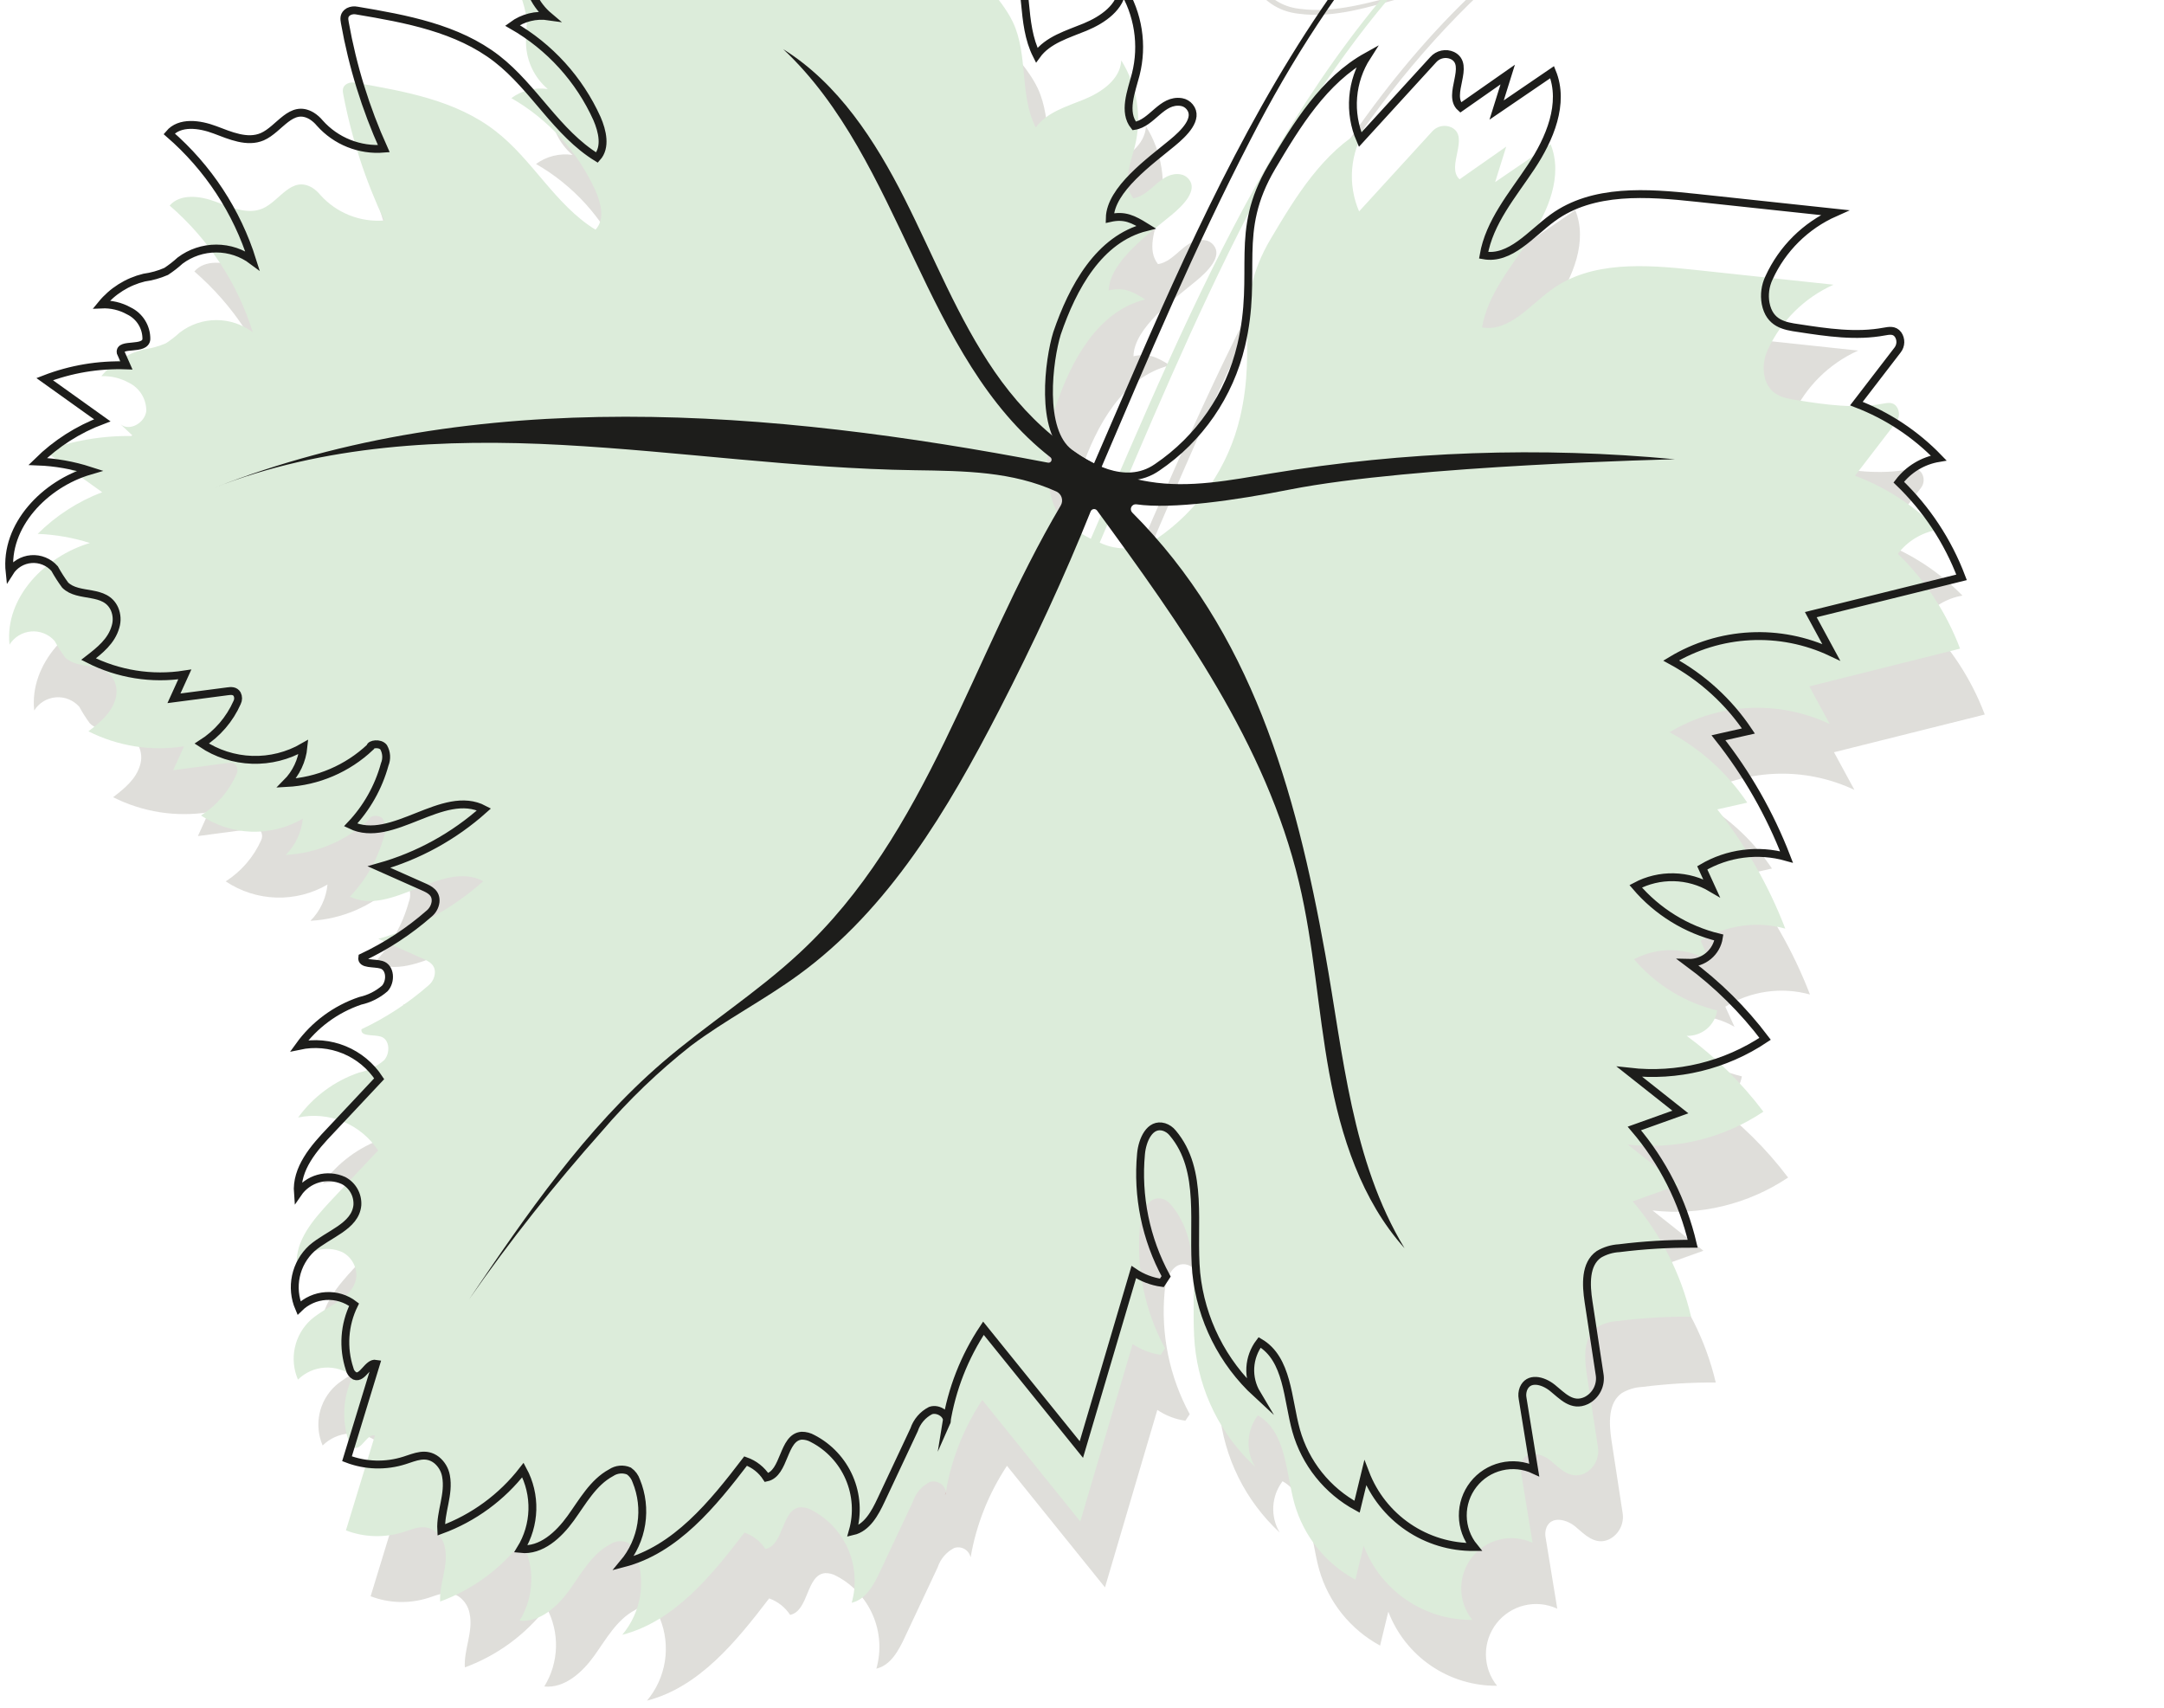
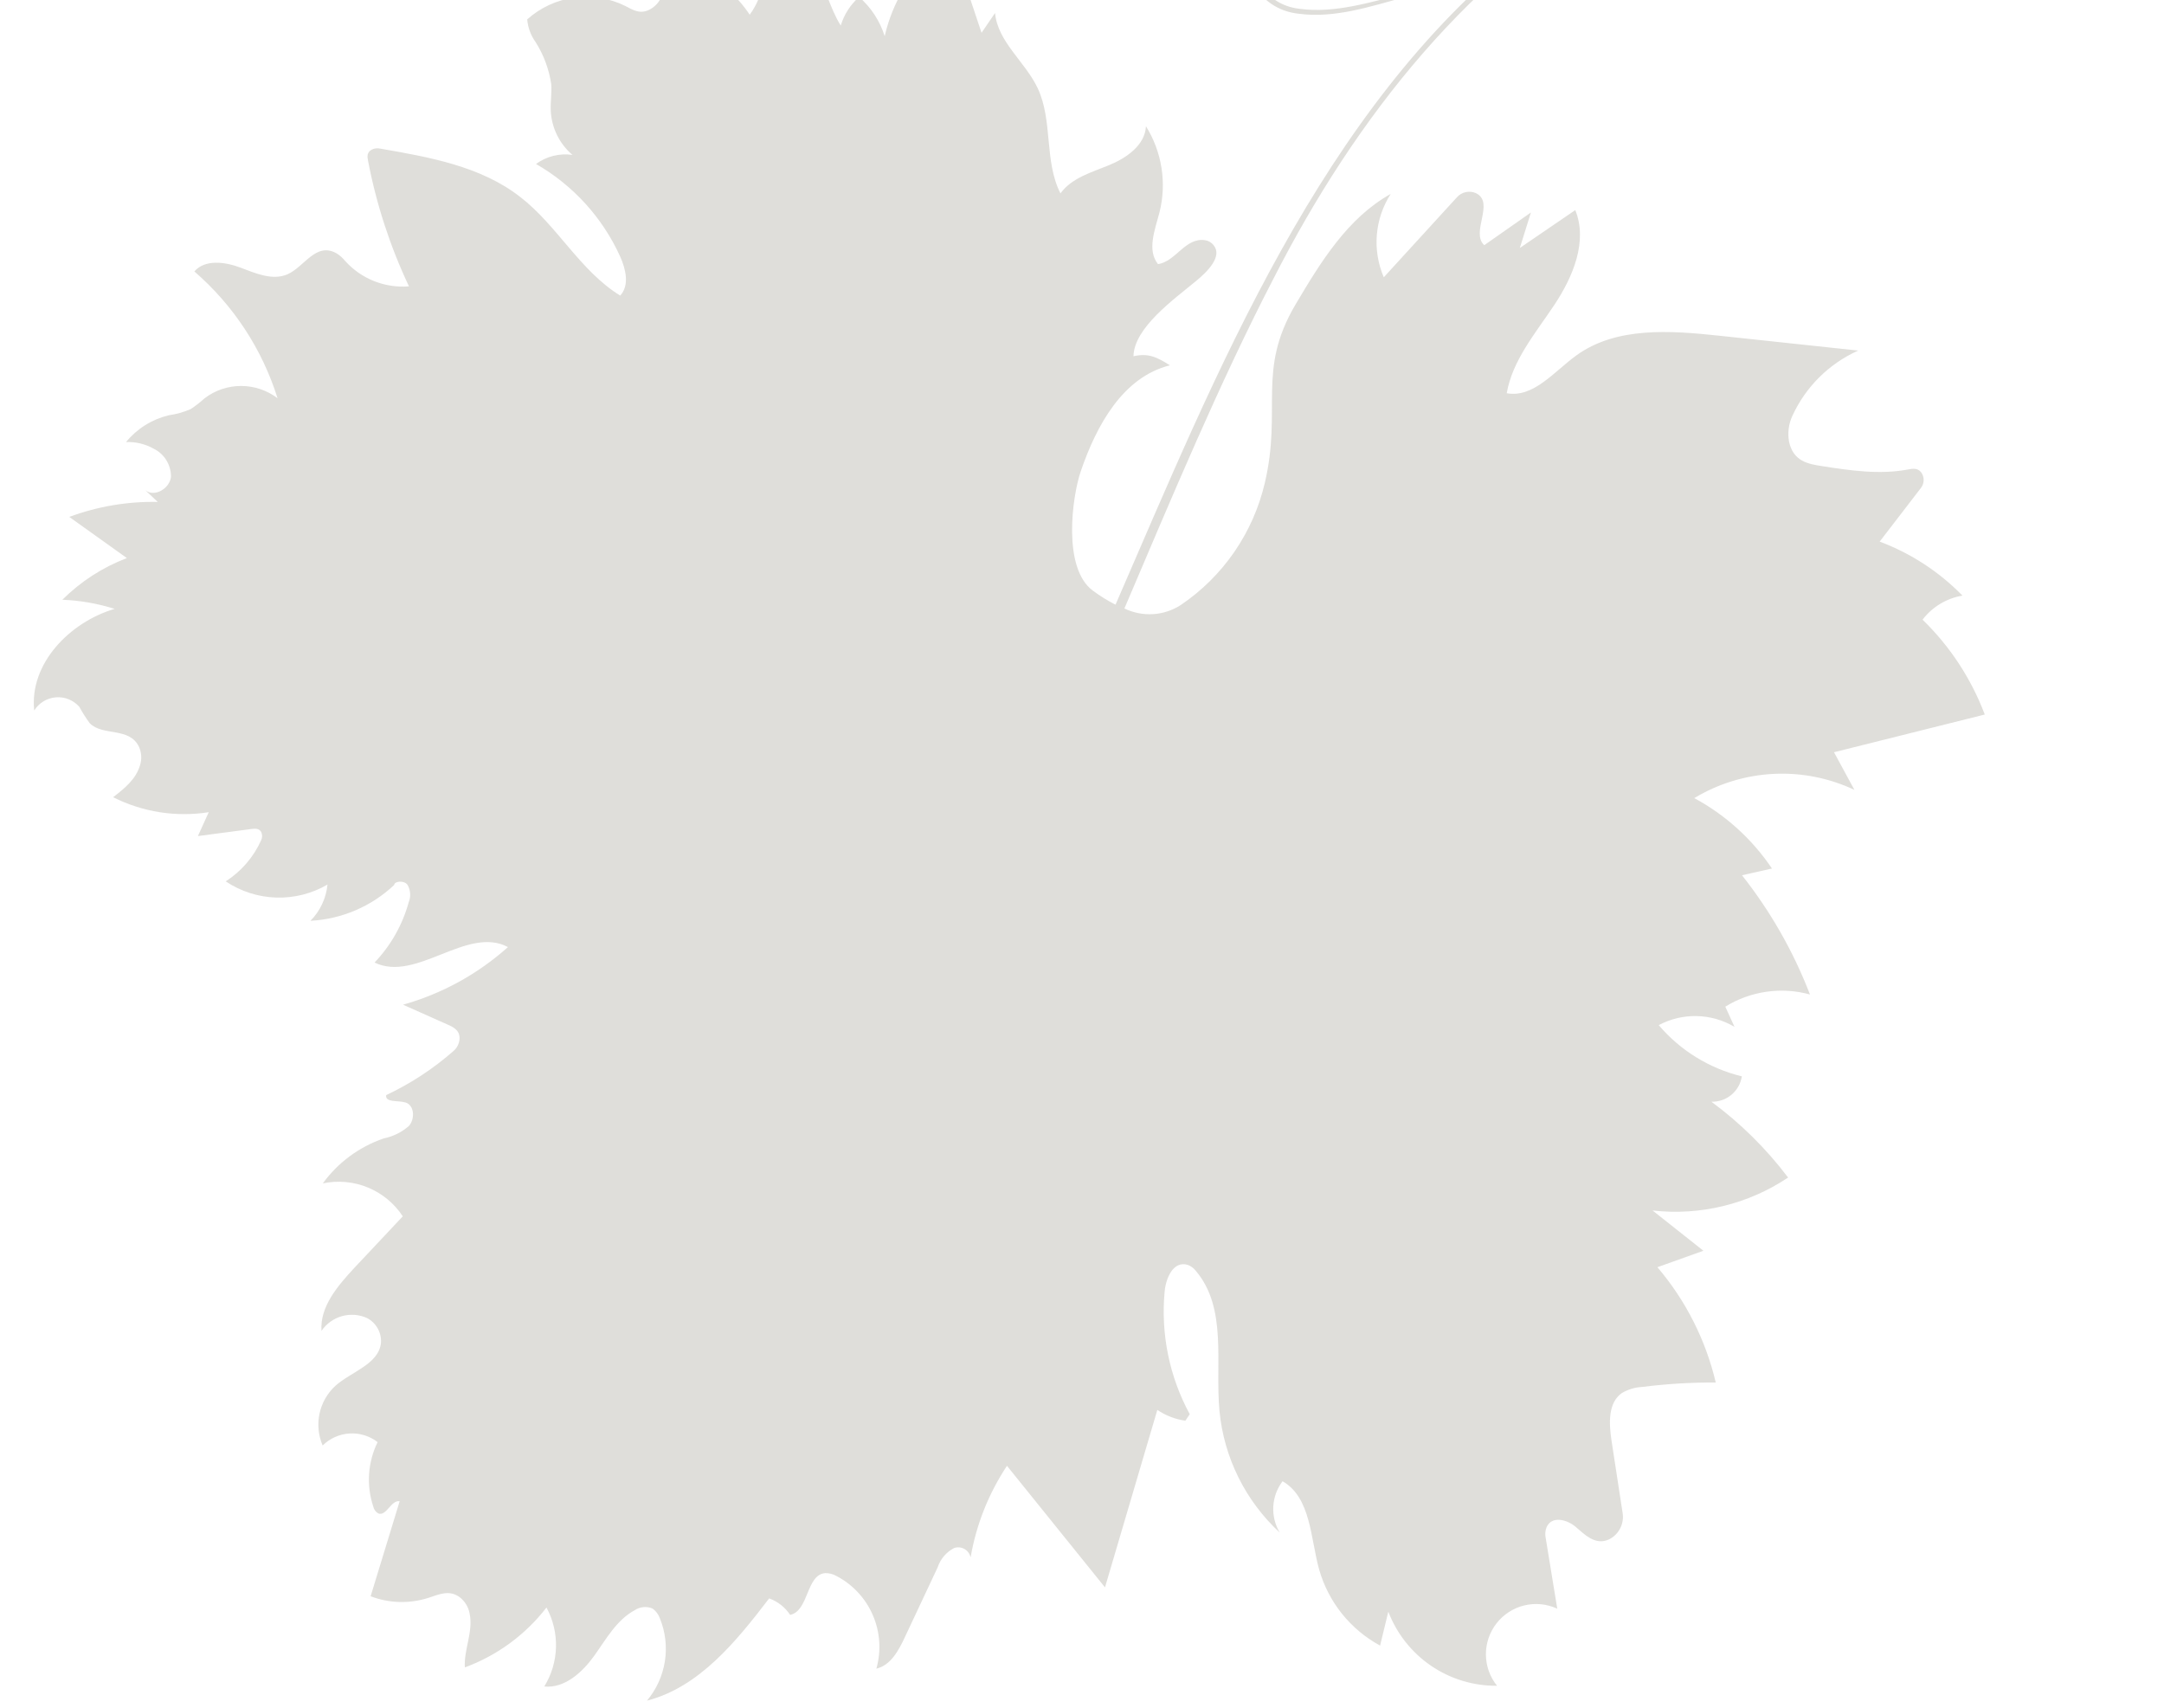
<svg xmlns="http://www.w3.org/2000/svg" width="275" height="217" viewBox="0 0 275 217" fill="none">
  <path d="M26.005 50.604C25.45 51.111 24.856 51.573 24.227 51.986C23.336 52.37 22.397 52.634 21.435 52.77C19.307 53.282 17.405 54.476 16.018 56.171C17.233 56.123 18.437 56.409 19.501 56.997C20.175 57.324 20.743 57.835 21.138 58.473C21.532 59.11 21.737 59.847 21.728 60.597C21.561 62.082 19.637 63.223 18.465 62.292L20.044 63.777C16.211 63.701 12.397 64.347 8.803 65.682L16.123 70.913C13.049 72.083 10.256 73.887 7.924 76.208C10.18 76.296 12.413 76.686 14.565 77.369C8.844 79.053 3.71 84.348 4.348 90.28C4.644 89.807 5.046 89.409 5.523 89.118C6 88.828 6.539 88.653 7.095 88.607C7.652 88.561 8.211 88.646 8.729 88.855C9.247 89.064 9.709 89.391 10.079 89.81C10.474 90.536 10.918 91.235 11.407 91.902C13.09 93.587 16.479 92.331 17.681 94.936C17.988 95.651 18.033 96.452 17.807 97.197C17.284 99.028 15.799 100.199 14.377 101.298C18.127 103.192 22.378 103.859 26.528 103.202L25.148 106.237L31.956 105.337C32.405 105.285 32.907 105.232 33.19 105.714C33.269 105.876 33.31 106.055 33.31 106.237C33.31 106.418 33.269 106.597 33.19 106.76C32.229 108.906 30.662 110.724 28.682 111.991C30.584 113.265 32.805 113.978 35.092 114.051C37.379 114.123 39.64 113.551 41.618 112.399C41.447 114.137 40.683 115.763 39.454 117.003C43.431 116.794 47.204 115.177 50.099 112.441C50.099 111.991 51.333 111.803 51.794 112.441C51.983 112.772 52.095 113.142 52.12 113.523C52.146 113.904 52.084 114.285 51.94 114.639C51.149 117.515 49.658 120.15 47.6 122.308C52.902 124.882 59.354 117.579 64.552 120.341C60.724 123.768 56.163 126.273 51.218 127.665L56.855 130.176C57.639 130.521 58.507 130.95 58.392 132.101C58.328 132.672 58.047 133.197 57.608 133.566C55.038 135.818 52.166 137.699 49.075 139.154C48.928 140.127 50.581 139.802 51.522 140.085C52.672 140.43 52.756 142.177 51.961 143.077C51.049 143.872 49.946 144.416 48.761 144.657C45.655 145.719 42.952 147.714 41.022 150.37C42.941 149.964 44.937 150.145 46.751 150.892C48.564 151.639 50.11 152.915 51.187 154.555L45.038 161.095C42.947 163.355 40.635 166.012 40.855 169.109C41.474 168.201 42.392 167.539 43.45 167.24C44.507 166.942 45.636 167.026 46.638 167.477C47.206 167.773 47.675 168.227 47.991 168.784C48.306 169.341 48.454 169.977 48.416 170.616C48.144 173.336 44.693 174.268 42.633 176.078C41.606 177.018 40.898 178.254 40.606 179.615C40.313 180.977 40.452 182.395 41.001 183.674C41.917 182.77 43.13 182.228 44.414 182.149C45.698 182.07 46.968 182.46 47.987 183.245C46.737 185.794 46.538 188.733 47.433 191.427C47.47 191.611 47.546 191.784 47.656 191.936C47.766 192.088 47.908 192.214 48.071 192.306C49.116 192.704 49.692 190.569 50.79 190.758L47.098 202.832C49.444 203.729 52.025 203.802 54.418 203.041C55.736 202.623 57.106 201.932 58.465 202.989C59.101 203.497 59.532 204.218 59.679 205.019C60.16 207.362 58.936 209.57 59.072 211.872C63.175 210.362 66.77 207.725 69.446 204.265C70.287 205.814 70.703 207.558 70.654 209.32C70.604 211.082 70.09 212.8 69.164 214.299C71.757 214.551 73.995 212.51 75.511 210.397C77.028 208.283 78.356 205.845 80.646 204.611C80.978 204.388 81.36 204.252 81.758 204.213C82.156 204.175 82.557 204.236 82.926 204.391C83.356 204.701 83.681 205.136 83.856 205.636C84.561 207.364 84.781 209.252 84.492 211.096C84.203 212.94 83.415 214.67 82.215 216.099C88.876 214.373 93.561 208.566 97.744 203.104C98.836 203.494 99.772 204.229 100.411 205.197C102.795 204.705 102.439 200.08 104.866 199.892C105.359 199.884 105.846 200.007 106.277 200.248C108.352 201.325 109.991 203.085 110.919 205.232C111.847 207.378 112.006 209.779 111.37 212.029C113.179 211.61 114.194 209.738 114.978 208.053C116.372 205.082 117.767 202.113 119.161 199.149C119.511 198.09 120.262 197.211 121.253 196.701C121.468 196.628 121.696 196.601 121.923 196.623C122.149 196.645 122.368 196.714 122.566 196.827C122.764 196.94 122.935 197.093 123.069 197.277C123.203 197.461 123.297 197.671 123.344 197.893C124.06 193.736 125.634 189.773 127.966 186.258L140.421 201.702L147.072 179.154C148.142 179.875 149.361 180.344 150.638 180.525L151.192 179.698C148.606 174.933 147.496 169.506 148.003 164.108C148.16 162.392 149.101 160.184 150.921 160.718C151.335 160.868 151.698 161.133 151.966 161.482C155.992 166.242 154.403 173.148 154.968 179.269C155.532 185.19 158.257 190.696 162.623 194.733C162.028 193.734 161.745 192.58 161.81 191.418C161.875 190.257 162.285 189.141 162.989 188.215C166.596 190.308 166.523 195.403 167.632 199.421C168.213 201.47 169.198 203.381 170.529 205.044C171.86 206.706 173.509 208.085 175.381 209.099L176.426 204.789C177.494 207.581 179.389 209.98 181.858 211.663C184.328 213.347 187.253 214.234 190.241 214.205C189.337 213.083 188.839 211.688 188.828 210.247C188.818 208.806 189.295 207.403 190.182 206.268C191.07 205.133 192.315 204.331 193.716 203.994C195.116 203.657 196.589 203.804 197.896 204.412L196.411 195.33C196.333 194.916 196.373 194.488 196.526 194.095C197.143 192.578 199.077 193.049 200.196 193.98C201.315 194.911 202.696 196.449 204.505 195.591C205.107 195.283 205.595 194.792 205.899 194.188C206.204 193.585 206.309 192.9 206.199 192.233L204.787 183.025C204.463 180.88 204.327 178.254 206.105 177.009C206.891 176.546 207.777 176.28 208.688 176.235C211.789 175.843 214.912 175.654 218.037 175.67C216.763 170.267 214.222 165.246 210.623 161.021L216.468 158.929L210.006 153.812C216.061 154.5 222.164 153.017 227.229 149.627C224.463 145.961 221.18 142.715 217.483 139.991C218.41 140.019 219.315 139.707 220.028 139.113C220.741 138.52 221.212 137.685 221.352 136.768C217.234 135.767 213.537 133.489 210.79 130.26C212.28 129.467 213.948 129.071 215.634 129.11C217.321 129.148 218.969 129.62 220.421 130.48L219.25 127.916C220.841 126.931 222.617 126.285 224.469 126.019C226.321 125.752 228.207 125.871 230.011 126.368C227.909 120.912 224.997 115.804 221.373 111.217L225.18 110.359C222.663 106.62 219.275 103.55 215.308 101.413C218.351 99.576 221.801 98.519 225.352 98.336C228.902 98.153 232.442 98.851 235.658 100.367L233.064 95.585L252.223 90.793C250.507 86.242 247.808 82.126 244.317 78.74C245.558 77.113 247.371 76.02 249.389 75.684C246.429 72.65 242.837 70.306 238.868 68.821L244.097 62.02C244.319 61.741 244.446 61.398 244.457 61.041C244.468 60.685 244.364 60.334 244.16 60.042C243.7 59.414 243.02 59.55 242.413 59.665C238.827 60.335 235.093 59.781 231.527 59.226C229.781 58.954 227.878 58.63 227.344 56.087C227.155 54.987 227.304 53.856 227.773 52.843C229.464 49.155 232.437 46.206 236.139 44.546L218.528 42.663C212.254 41.993 205.373 41.481 200.291 45.184C197.488 47.214 194.884 50.584 191.475 49.966C192.196 45.781 195.145 42.318 197.519 38.75C199.893 35.182 201.796 30.672 200.186 26.696L193.138 31.509L194.549 27L188.62 31.154C186.842 29.542 190 25.734 187.574 24.551C187.166 24.365 186.708 24.316 186.269 24.41C185.831 24.504 185.434 24.737 185.138 25.075L175.851 35.234C175.119 33.532 174.816 31.677 174.969 29.83C175.122 27.984 175.727 26.203 176.73 24.645C171.25 27.69 167.809 33.33 164.62 38.718C159.673 47.089 162.957 51.933 160.73 61.371C159.25 67.701 155.437 73.239 150.053 76.877C148.997 77.56 147.783 77.959 146.528 78.036C145.274 78.112 144.02 77.865 142.889 77.317C148.85 63.348 154.926 48.731 161.901 35.276C172.254 15.009 186.999 -3.919 207.328 -14.884C227.658 -25.849 252.369 -26.226 274.152 -19.477C252.39 -26.383 227.553 -26.258 207.13 -15.292C202.662 -12.919 198.407 -10.164 194.413 -7.058C189.326 -4.408 183.974 -2.304 178.445 -0.78C174.126 0.266 169.65 1.721 165.185 1.124C160.343 0.601 158.094 -4.212 158.544 -8.659C158.68 -10.418 159.031 -12.154 159.59 -13.827C164.147 -17.381 168.387 -21.323 172.264 -25.609C174.374 -27.835 176.226 -30.292 177.786 -32.933C178.132 -33.501 178.292 -34.163 178.246 -34.827C176.604 -38.363 166.68 -26.927 165.373 -25.148C162.774 -21.991 160.66 -18.465 159.098 -14.685C158.826 -14.466 158.555 -14.235 158.272 -14.026C154.696 -11.442 150.952 -8.795 146.623 -7.633C143.883 -7.079 140.892 -9.276 141.634 -12.247C141.962 -13.674 142.472 -15.052 143.151 -16.349C143.82 -17.699 144.531 -19.017 145.242 -20.325C146.613 -20.911 147.931 -21.611 149.185 -22.418C152.322 -24.573 155.585 -27.241 156.777 -31.029C157.007 -32.075 157.08 -33.634 155.951 -34.23C154.403 -34.576 153.19 -32.901 152.207 -31.991C150.18 -29.699 148.337 -27.25 146.696 -24.667C145.922 -23.422 145.138 -22.177 144.374 -20.911C143.137 -20.416 141.855 -20.041 140.547 -19.791C139.015 -19.599 137.461 -19.714 135.974 -20.129C134.488 -20.544 133.099 -21.251 131.888 -22.208C133.069 -22.216 134.233 -22.499 135.287 -23.035C138.089 -24.552 139.595 -28.811 137.2 -31.343C134.806 -33.875 130.277 -33.163 129.148 -29.679C128.718 -28.594 128.572 -27.418 128.722 -26.262C128.872 -25.105 129.314 -24.005 130.005 -23.066C125.822 -23.851 122.685 -27.074 119.161 -29.449C108.63 -36.532 94.575 -32.943 84.871 -26.111C80.478 -23.024 76.315 -19.622 72.416 -15.93C83.919 -26.31 98.884 -37.087 114.884 -31.018C120.562 -28.926 124.358 -23.014 130.664 -22.25C131.98 -20.965 133.573 -19.999 135.321 -19.428C137.069 -18.857 138.925 -18.695 140.745 -18.954C141.758 -19.112 142.755 -19.357 143.726 -19.687C142.335 -17.408 141.278 -14.942 140.588 -12.363C139.71 -8.732 143.381 -5.865 146.779 -6.576C151.161 -7.738 154.957 -10.395 158.565 -13.022C158.15 -11.597 157.9 -10.13 157.822 -8.648C157.383 -3.866 159.841 1.166 165.007 1.742C169.598 2.359 174.115 0.831 178.476 -0.351C183.707 -1.876 188.772 -3.92 193.598 -6.451C167.862 13.931 154.633 47.225 141.76 76.835C140.748 76.323 139.783 75.724 138.873 75.046C135.015 72.2 136.228 63.171 137.336 59.906C139.334 54.057 142.68 47.915 148.672 46.419C147.009 45.373 145.953 44.839 144.039 45.268C144.123 41.627 149.195 38.028 151.998 35.705C153.462 34.502 155.396 32.566 154.215 31.143C153.954 30.815 153.582 30.595 153.169 30.526C150.628 30.118 149.446 33.225 147.156 33.56C145.734 31.781 146.769 29.207 147.344 27C147.81 25.152 147.899 23.23 147.604 21.347C147.309 19.465 146.638 17.661 145.629 16.045C145.504 18.451 143.151 20.084 140.923 20.994C138.696 21.904 136.175 22.616 134.764 24.572C132.672 20.481 133.822 15.354 131.867 11.2C130.288 7.852 126.785 5.331 126.45 1.648L124.735 4.169L121.42 -5.75C121.242 -6.294 121.033 -6.88 120.186 -6.88C119.799 -6.859 119.43 -6.708 119.14 -6.451C115.765 -3.593 113.408 0.285 112.426 4.598C111.822 2.67 110.697 0.946 109.174 -0.382C108.074 0.587 107.266 1.844 106.842 3.248C105.409 0.967 104.866 -1.795 103.443 -4.076C102.021 -6.357 99.083 -8.188 96.677 -6.964C97.156 -5.485 97.279 -3.915 97.035 -2.38C96.792 -0.845 96.189 0.61 95.276 1.867C93.968 -0.082 92.271 -1.74 90.291 -3.001C88.311 -4.261 86.092 -5.097 83.773 -5.457C84.354 -3.992 84.51 -2.392 84.222 -0.843C83.995 -0.048 83.485 0.636 82.79 1.083C81.42 1.941 80.437 1.26 79.443 0.748C77.434 -0.239 75.176 -0.604 72.959 -0.298C70.742 0.008 68.666 0.97 66.999 2.464C67.082 3.493 67.444 4.48 68.045 5.32C69.084 6.952 69.768 8.784 70.052 10.698C70.136 11.828 69.937 12.958 69.99 14.088C70.044 15.16 70.317 16.21 70.792 17.173C71.266 18.135 71.933 18.991 72.751 19.686C71.115 19.444 69.45 19.858 68.118 20.837C72.83 23.54 76.573 27.658 78.816 32.608C79.527 34.209 80.019 36.26 78.816 37.557C73.702 34.418 70.816 28.642 66.079 25.001C61.08 21.119 54.575 19.968 48.301 18.88C47.948 18.805 47.58 18.849 47.255 19.006C46.586 19.362 46.669 19.927 46.774 20.439C47.828 25.952 49.574 31.31 51.971 36.385C50.459 36.508 48.938 36.279 47.529 35.716C46.119 35.154 44.858 34.272 43.846 33.142C43.55 32.777 43.196 32.462 42.8 32.21C40.144 30.683 38.701 33.905 36.526 34.857C34.612 35.684 32.468 34.721 30.512 33.989C28.557 33.257 26.037 32.943 24.698 34.491C29.653 38.773 33.315 44.353 35.271 50.604C33.938 49.591 32.311 49.043 30.638 49.043C28.965 49.043 27.337 49.591 26.005 50.604ZM147.679 -24.134C149.917 -27.272 152.154 -31.311 155.459 -33.31C155.679 -33.31 155.689 -33.414 155.794 -33.194C156.348 -32.054 155.794 -30.568 155.062 -29.365C152.81 -26.096 149.752 -23.464 146.183 -21.727C146.675 -22.533 147.166 -23.338 147.679 -24.134ZM129.807 -25.18C128.97 -27.701 129.87 -31.458 132.819 -31.991C135.768 -32.525 138.455 -29.993 137.462 -26.906C137.064 -25.599 136.215 -24.475 135.065 -23.737C133.915 -22.999 132.541 -22.695 131.187 -22.878C130.58 -23.555 130.111 -24.344 129.807 -25.201V-25.18ZM172.087 -31.248C173.41 -32.538 174.91 -33.634 176.542 -34.502C176.824 -34.617 177.389 -34.816 177.472 -34.597C177.454 -34.123 177.313 -33.661 177.064 -33.257C175.533 -30.692 173.716 -28.309 171.647 -26.153C168.124 -22.307 164.306 -18.742 160.228 -15.491C162.738 -21.56 167.517 -26.823 172.087 -31.269V-31.248Z" fill="#948F82" fill-opacity="0.3" />
  <path d="M123.323 197.914C123.323 198.061 123.26 198.197 123.239 198.333C123.296 198.201 123.324 198.058 123.323 197.914Z" fill="#948F82" fill-opacity="0.3" />
-   <path d="M22.868 42.234C22.312 42.741 21.718 43.202 21.09 43.615C20.198 43.999 19.259 44.263 18.298 44.4C16.169 44.911 14.267 46.106 12.881 47.8C14.095 47.752 15.3 48.038 16.363 48.627C17.038 48.953 17.606 49.465 18 50.102C18.395 50.74 18.599 51.476 18.59 52.226C18.423 53.712 16.499 54.852 15.328 53.921L16.907 55.407C13.073 55.33 9.26 55.976 5.665 57.311L12.985 62.543C9.911 63.712 7.118 65.516 4.787 67.837C7.042 67.925 9.275 68.316 11.427 68.998C5.707 70.683 0.572 75.977 1.21 81.91C1.506 81.436 1.909 81.038 2.386 80.748C2.863 80.457 3.401 80.282 3.957 80.236C4.514 80.191 5.073 80.276 5.591 80.484C6.109 80.693 6.571 81.02 6.941 81.439C7.336 82.165 7.78 82.865 8.269 83.532C9.953 85.216 13.341 83.961 14.543 86.566C14.851 87.281 14.895 88.081 14.669 88.826C14.146 90.657 12.661 91.829 11.239 92.927C14.989 94.822 19.241 95.488 23.39 94.832L22.01 97.866L28.818 96.966C29.268 96.914 29.77 96.862 30.052 97.343C30.131 97.506 30.173 97.685 30.173 97.866C30.173 98.047 30.131 98.226 30.052 98.389C29.091 100.535 27.525 102.354 25.545 103.621C27.446 104.894 29.667 105.608 31.954 105.68C34.241 105.752 36.503 105.18 38.481 104.029C38.309 105.767 37.545 107.393 36.316 108.633C40.293 108.423 44.066 106.806 46.962 104.071C46.962 103.621 48.196 103.432 48.656 104.071C48.846 104.402 48.957 104.772 48.983 105.152C49.008 105.533 48.946 105.915 48.802 106.268C48.012 109.144 46.521 111.779 44.462 113.937C49.764 116.511 56.217 109.208 61.414 111.97C57.586 115.397 53.025 117.903 48.081 119.294L53.717 121.806C54.502 122.151 55.37 122.58 55.255 123.731C55.191 124.302 54.91 124.826 54.47 125.196C51.9 127.447 49.028 129.328 45.937 130.783C45.791 131.756 47.443 131.432 48.384 131.714C49.534 132.059 49.618 133.807 48.823 134.707C47.911 135.501 46.808 136.045 45.623 136.287C42.517 137.348 39.815 139.343 37.885 141.999C39.803 141.593 41.799 141.775 43.613 142.522C45.426 143.268 46.972 144.545 48.049 146.185L41.9 152.724C39.809 154.984 37.498 157.642 37.717 160.739C38.336 159.83 39.254 159.168 40.312 158.87C41.37 158.571 42.498 158.655 43.5 159.107C44.068 159.402 44.538 159.856 44.853 160.413C45.169 160.97 45.316 161.606 45.278 162.245C45.006 164.966 41.555 165.897 39.495 167.707C38.469 168.647 37.76 169.884 37.468 171.245C37.176 172.606 37.314 174.024 37.864 175.303C38.78 174.399 39.992 173.858 41.276 173.779C42.56 173.7 43.83 174.089 44.849 174.874C43.6 177.424 43.401 180.362 44.295 183.057C44.332 183.24 44.408 183.414 44.519 183.565C44.629 183.717 44.77 183.843 44.933 183.935C45.979 184.333 46.554 182.199 47.652 182.387L43.96 194.461C46.306 195.358 48.887 195.432 51.281 194.671C52.598 194.252 53.968 193.562 55.328 194.618C55.963 195.127 56.394 195.847 56.541 196.648C57.022 198.992 55.798 201.2 55.934 203.501C60.038 201.991 63.633 199.355 66.308 195.895C67.149 197.444 67.566 199.188 67.516 200.95C67.466 202.712 66.952 204.43 66.026 205.929C68.619 206.18 70.857 204.14 72.374 202.026C73.89 199.913 75.218 197.475 77.508 196.24C77.84 196.018 78.222 195.881 78.62 195.843C79.018 195.804 79.419 195.865 79.788 196.02C80.218 196.33 80.543 196.765 80.719 197.265C81.424 198.994 81.644 200.882 81.354 202.726C81.065 204.57 80.277 206.3 79.077 207.729C85.738 206.002 90.423 200.195 94.606 194.733C95.698 195.124 96.634 195.858 97.273 196.826C99.657 196.334 99.302 191.71 101.728 191.521C102.222 191.513 102.709 191.636 103.14 191.877C105.214 192.954 106.853 194.715 107.781 196.861C108.709 199.007 108.868 201.408 108.232 203.658C110.042 203.24 111.056 201.367 111.84 199.682C113.235 196.711 114.629 193.743 116.023 190.778C116.373 189.72 117.124 188.841 118.115 188.33C118.33 188.257 118.559 188.231 118.785 188.252C119.011 188.274 119.231 188.344 119.428 188.456C119.626 188.569 119.797 188.722 119.931 188.906C120.066 189.09 120.159 189.3 120.206 189.523C120.922 185.365 122.496 181.402 124.829 177.888L137.283 193.331L143.934 170.783C145.004 171.505 146.223 171.973 147.5 172.154L148.055 171.327C145.468 166.563 144.358 161.136 144.865 155.737C145.022 154.021 145.963 151.814 147.783 152.347C148.197 152.497 148.56 152.762 148.829 153.111C152.855 157.872 151.265 164.778 151.83 170.898C152.395 176.82 155.12 182.325 159.485 186.363C158.89 185.363 158.607 184.209 158.672 183.048C158.737 181.886 159.148 180.771 159.851 179.844C163.459 181.937 163.385 187.033 164.494 191.05C165.075 193.099 166.06 195.011 167.391 196.673C168.722 198.335 170.372 199.714 172.243 200.729L173.289 196.418C174.356 199.21 176.251 201.609 178.721 203.293C181.19 204.976 184.115 205.863 187.103 205.835C186.199 204.713 185.701 203.317 185.691 201.876C185.68 200.435 186.157 199.033 187.045 197.897C187.932 196.762 189.177 195.961 190.578 195.624C191.978 195.287 193.452 195.434 194.758 196.041L193.273 186.959C193.195 186.545 193.235 186.117 193.388 185.725C194.005 184.208 195.94 184.678 197.059 185.61C198.178 186.541 199.558 188.079 201.367 187.221C201.969 186.913 202.457 186.422 202.762 185.818C203.066 185.214 203.171 184.529 203.061 183.862L201.65 174.655C201.325 172.51 201.189 169.884 202.967 168.638C203.753 168.175 204.639 167.91 205.55 167.864C208.651 167.472 211.774 167.283 214.899 167.299C213.626 161.896 211.084 156.875 207.485 152.651L213.331 150.558L206.868 145.442C212.923 146.129 219.026 144.646 224.091 141.256C221.325 137.59 218.042 134.344 214.345 131.62C215.272 131.649 216.178 131.336 216.89 130.743C217.603 130.149 218.074 129.315 218.214 128.397C214.096 127.396 210.399 125.119 207.652 121.889C209.142 121.097 210.81 120.701 212.497 120.739C214.183 120.778 215.832 121.249 217.284 122.109L216.112 119.546C217.703 118.561 219.48 117.915 221.331 117.648C223.183 117.382 225.07 117.501 226.873 117.997C224.771 112.541 221.859 107.434 218.235 102.846L222.042 101.989C219.525 98.249 216.137 95.179 212.17 93.043C215.214 91.205 218.664 90.148 222.214 89.965C225.764 89.783 229.304 90.481 232.52 91.996L229.927 87.215L249.085 82.422C247.369 77.871 244.67 73.755 241.179 70.369C242.42 68.742 244.234 67.65 246.251 67.314C243.292 64.279 239.699 61.936 235.731 60.45L240.959 53.649C241.182 53.37 241.308 53.027 241.319 52.671C241.33 52.314 241.226 51.964 241.022 51.672C240.562 51.044 239.882 51.18 239.276 51.295C235.689 51.965 231.956 51.41 228.39 50.855C226.643 50.583 224.74 50.259 224.207 47.717C224.017 46.617 224.166 45.485 224.635 44.473C226.327 40.784 229.3 37.835 233.001 36.176L215.391 34.292C209.116 33.623 202.235 33.11 197.153 36.814C194.35 38.844 191.746 42.213 188.337 41.596C189.059 37.41 192.008 33.947 194.382 30.379C196.755 26.811 198.659 22.302 197.048 18.326L190 23.139L191.412 18.629L185.482 22.783C183.704 21.172 186.863 17.363 184.436 16.181C184.028 15.995 183.571 15.945 183.132 16.04C182.693 16.134 182.296 16.367 182 16.704L172.714 26.863C171.981 25.162 171.678 23.306 171.831 21.459C171.985 19.613 172.589 17.832 173.592 16.275C168.112 19.32 164.672 24.959 161.482 30.348C156.536 38.718 159.819 43.563 157.592 53C156.112 59.33 152.299 64.868 146.915 68.507C145.859 69.189 144.645 69.588 143.391 69.665C142.136 69.742 140.883 69.494 139.751 68.946C145.712 54.978 151.788 40.361 158.763 26.905C169.116 6.638 183.861 -12.289 204.191 -23.255C224.52 -34.22 249.231 -34.597 271.014 -27.848C249.252 -34.754 224.416 -34.628 203.992 -23.663C199.524 -21.29 195.269 -18.535 191.276 -15.428C186.189 -12.779 180.836 -10.675 175.307 -9.15C170.988 -8.104 166.512 -6.65 162.047 -7.246C157.205 -7.769 154.957 -12.582 155.406 -17.029C155.542 -18.788 155.893 -20.524 156.452 -22.198C161.009 -25.752 165.25 -29.694 169.127 -33.979C171.236 -36.206 173.088 -38.663 174.648 -41.303C174.994 -41.872 175.155 -42.534 175.108 -43.197C173.467 -46.734 163.542 -35.298 162.235 -33.519C159.637 -30.362 157.522 -26.836 155.961 -23.056C155.689 -22.836 155.417 -22.606 155.134 -22.397C151.558 -19.812 147.814 -17.165 143.485 -16.004C140.745 -15.449 137.754 -17.646 138.497 -20.618C138.825 -22.044 139.334 -23.423 140.013 -24.72C140.682 -26.069 141.393 -27.388 142.104 -28.695C143.475 -29.281 144.794 -29.981 146.047 -30.788C149.184 -32.944 152.447 -35.612 153.639 -39.399C153.869 -40.446 153.942 -42.005 152.813 -42.601C151.265 -42.946 150.052 -41.272 149.069 -40.362C147.042 -38.069 145.199 -35.62 143.558 -33.038C142.784 -31.793 142 -30.547 141.236 -29.281C139.999 -28.786 138.718 -28.412 137.409 -28.162C135.878 -27.97 134.323 -28.084 132.837 -28.499C131.35 -28.914 129.961 -29.621 128.75 -30.579C129.932 -30.587 131.095 -30.87 132.149 -31.405C134.951 -32.923 136.457 -37.181 134.063 -39.713C131.668 -42.245 127.14 -41.534 126.01 -38.05C125.581 -36.965 125.434 -35.789 125.584 -34.632C125.734 -33.475 126.176 -32.376 126.868 -31.437C122.685 -32.222 119.548 -35.444 116.023 -37.819C105.493 -44.903 91.438 -41.314 81.733 -34.482C77.34 -31.395 73.177 -27.992 69.278 -24.301C80.781 -34.68 95.746 -45.457 111.746 -39.389C117.425 -37.296 121.221 -31.384 127.527 -30.621C128.842 -29.336 130.436 -28.37 132.184 -27.799C133.932 -27.227 135.787 -27.065 137.608 -27.325C138.62 -27.483 139.618 -27.728 140.588 -28.057C139.197 -25.779 138.14 -23.312 137.451 -20.733C136.572 -17.102 140.243 -14.236 143.642 -14.947C148.023 -16.108 151.819 -18.766 155.427 -21.392C155.012 -19.968 154.763 -18.5 154.685 -17.019C154.246 -12.237 156.703 -7.204 161.869 -6.629C166.46 -6.012 170.978 -7.539 175.338 -8.721C180.569 -10.247 185.635 -12.29 190.46 -14.822C164.724 5.561 151.495 38.854 138.622 68.465C137.611 67.952 136.645 67.354 135.736 66.676C131.877 63.83 133.09 54.8 134.199 51.535C136.196 45.687 139.542 39.545 145.534 38.049C143.872 37.002 142.816 36.469 140.902 36.898C140.985 33.257 146.057 29.657 148.86 27.334C150.324 26.131 152.259 24.195 151.077 22.772C150.817 22.445 150.444 22.224 150.031 22.155C147.49 21.747 146.308 24.855 144.018 25.189C142.596 23.411 143.631 20.837 144.206 18.629C144.673 16.782 144.761 14.859 144.466 12.976C144.172 11.094 143.5 9.29 142.491 7.674C142.366 10.081 140.013 11.713 137.785 12.623C135.558 13.534 133.038 14.245 131.626 16.202C129.534 12.111 130.685 6.984 128.729 2.83C127.15 -0.518 123.647 -3.04 123.312 -6.723L121.597 -4.201L118.282 -14.12C118.104 -14.665 117.895 -15.25 117.048 -15.25C116.661 -15.23 116.293 -15.079 116.002 -14.822C112.627 -11.964 110.271 -8.086 109.289 -3.772C108.685 -5.701 107.559 -7.425 106.036 -8.753C104.936 -7.784 104.128 -6.526 103.704 -5.122C102.272 -7.403 101.728 -10.165 100.306 -12.446C98.883 -14.727 95.945 -16.558 93.54 -15.334C94.018 -13.856 94.141 -12.285 93.897 -10.751C93.654 -9.216 93.051 -7.761 92.138 -6.503C90.831 -8.453 89.133 -10.111 87.153 -11.371C85.174 -12.632 82.954 -13.468 80.635 -13.828C81.216 -12.362 81.372 -10.763 81.085 -9.213C80.857 -8.419 80.348 -7.734 79.652 -7.288C78.282 -6.43 77.299 -7.11 76.306 -7.623C74.296 -8.61 72.038 -8.974 69.821 -8.668C67.604 -8.363 65.528 -7.401 63.861 -5.907C63.945 -4.878 64.306 -3.89 64.907 -3.05C65.946 -1.419 66.63 0.414 66.915 2.328C66.998 3.458 66.8 4.588 66.852 5.718C66.906 6.79 67.179 7.839 67.654 8.802C68.129 9.765 68.795 10.62 69.613 11.315C67.977 11.073 66.312 11.487 64.98 12.466C69.692 15.17 73.435 19.288 75.678 24.237C76.389 25.838 76.881 27.889 75.678 29.186C70.564 26.047 67.678 20.272 62.941 16.631C57.942 12.749 51.438 11.598 45.163 10.51C44.81 10.434 44.442 10.478 44.117 10.635C43.448 10.991 43.532 11.556 43.636 12.069C44.69 17.582 46.437 22.939 48.834 28.015C47.321 28.137 45.8 27.909 44.391 27.346C42.981 26.783 41.721 25.902 40.708 24.771C40.412 24.406 40.059 24.092 39.662 23.84C37.006 22.312 35.563 25.535 33.388 26.487C31.474 27.313 29.33 26.351 27.375 25.618C25.419 24.886 22.899 24.572 21.56 26.121C26.515 30.402 30.177 35.983 32.133 42.234C30.801 41.221 29.174 40.672 27.5 40.672C25.827 40.672 24.2 41.221 22.868 42.234ZM144.541 -32.504C146.779 -35.643 149.017 -39.682 152.321 -41.68C152.541 -41.68 152.551 -41.785 152.656 -41.565C153.21 -40.425 152.656 -38.939 151.924 -37.736C149.672 -34.466 146.614 -31.835 143.046 -30.098C143.537 -30.903 144.029 -31.709 144.541 -32.504ZM126.669 -33.55C125.832 -36.072 126.732 -39.828 129.681 -40.362C132.63 -40.895 135.317 -38.363 134.324 -35.277C133.927 -33.969 133.077 -32.846 131.927 -32.108C130.778 -31.37 129.403 -31.065 128.049 -31.248C127.443 -31.925 126.974 -32.715 126.669 -33.571V-33.55ZM168.949 -39.619C170.273 -40.909 171.773 -42.004 173.404 -42.873C173.686 -42.988 174.251 -43.187 174.335 -42.967C174.316 -42.493 174.175 -42.032 173.927 -41.628C172.395 -39.063 170.578 -36.679 168.51 -34.523C164.986 -30.684 161.168 -27.127 157.09 -23.883C159.6 -29.93 164.379 -35.193 168.949 -39.64V-39.619Z" fill="#DCECDA" />
-   <path d="M120.185 189.544C120.185 189.69 120.122 189.826 120.102 189.962C120.158 189.83 120.186 189.687 120.185 189.544Z" fill="#AE1917" />
-   <path d="M135.945 57.562C137.911 59.017 142.889 62.281 147.051 59.383C152.43 55.743 156.242 50.211 157.728 43.887C159.956 34.47 156.683 29.584 161.608 21.234C164.808 15.835 168.249 10.196 173.718 7.161C172.717 8.718 172.114 10.497 171.963 12.342C171.811 14.187 172.116 16.041 172.85 17.74L182.136 7.58C182.433 7.243 182.829 7.01 183.268 6.916C183.707 6.821 184.164 6.871 184.573 7.057C186.968 8.239 183.809 12.048 185.619 13.659L191.6 9.474L190.189 13.983L197.247 9.17C198.858 13.146 196.944 17.656 194.57 21.224C192.196 24.792 189.258 28.224 188.536 32.44C191.935 33.058 194.549 29.689 197.341 27.659C202.434 23.955 209.336 24.467 215.59 25.137L233.169 27.02C229.462 28.667 226.486 31.615 224.803 35.307C224.325 36.317 224.175 37.451 224.374 38.551C224.876 41.114 226.769 41.439 228.557 41.69C232.165 42.244 235.877 42.799 239.454 42.129C240.06 42.025 240.73 41.878 241.2 42.506C241.403 42.799 241.506 43.149 241.495 43.505C241.483 43.861 241.358 44.204 241.138 44.483L235.909 51.284C239.859 52.795 243.429 55.156 246.366 58.2C244.347 58.538 242.533 59.635 241.294 61.266C244.821 64.653 247.547 68.785 249.274 73.362L230.115 78.101L232.709 82.883C229.495 81.367 225.956 80.669 222.408 80.852C218.859 81.034 215.411 82.092 212.369 83.929C216.317 86.077 219.687 89.15 222.189 92.886L218.382 93.744C222.009 98.33 224.925 103.438 227.03 108.894C225.245 108.39 223.375 108.253 221.535 108.49C219.695 108.727 217.922 109.335 216.322 110.275L217.493 112.839C216.041 111.979 214.393 111.507 212.706 111.469C211.02 111.43 209.351 111.827 207.862 112.619C210.613 115.848 214.313 118.126 218.434 119.127C218.292 120.043 217.821 120.876 217.108 121.47C216.396 122.063 215.492 122.376 214.565 122.35C218.26 125.081 221.542 128.33 224.311 131.997C219.243 135.388 213.136 136.871 207.077 136.182L213.54 141.298L207.694 143.391C211.298 147.613 213.84 152.635 215.109 158.039C211.987 158.029 208.868 158.217 205.77 158.604C204.855 158.653 203.966 158.923 203.177 159.389C201.409 160.624 201.545 163.25 201.87 165.395L203.271 174.602C203.39 175.269 203.29 175.956 202.987 176.562C202.683 177.167 202.192 177.658 201.587 177.961C199.768 178.819 198.534 177.354 197.279 176.35C196.024 175.345 194.225 174.948 193.598 176.465C193.449 176.859 193.412 177.286 193.493 177.699L194.968 186.781C193.661 186.167 192.185 186.015 190.781 186.351C189.377 186.686 188.128 187.488 187.24 188.626C186.352 189.765 185.876 191.171 185.891 192.615C185.906 194.059 186.411 195.456 187.323 196.575C184.333 196.605 181.406 195.719 178.935 194.036C176.463 192.352 174.566 189.952 173.498 187.158L172.453 191.458C170.581 190.445 168.932 189.066 167.603 187.404C166.274 185.742 165.291 183.829 164.714 181.78C163.595 177.762 163.668 172.667 160.071 170.574C159.366 171.502 158.954 172.619 158.888 173.782C158.823 174.946 159.108 176.103 159.705 177.103C155.354 173.098 152.62 167.638 152.019 161.754C151.454 155.654 153.064 148.748 149.028 143.966C148.741 143.609 148.355 143.343 147.919 143.203C146.1 142.669 145.158 144.887 145.001 146.603C144.495 151.998 145.605 157.422 148.191 162.183L147.647 163.009C146.369 162.834 145.148 162.365 144.081 161.639L137.42 184.187L124.975 168.774C122.55 172.416 120.938 176.538 120.249 180.859C120.698 179.865 119.276 178.861 118.251 179.238C117.26 179.747 116.509 180.627 116.16 181.686L111.977 190.59C111.192 192.275 110.178 194.147 108.369 194.566C109.008 192.317 108.85 189.917 107.922 187.771C106.994 185.626 105.352 183.867 103.276 182.795C102.849 182.552 102.366 182.426 101.875 182.429C99.438 182.617 99.783 187.242 97.409 187.744C96.78 186.771 95.846 186.035 94.753 185.651C90.57 191.113 85.885 196.91 79.224 198.636C80.424 197.207 81.211 195.477 81.499 193.632C81.787 191.788 81.564 189.9 80.855 188.173C80.686 187.666 80.36 187.226 79.924 186.917C79.558 186.762 79.158 186.701 78.762 186.74C78.366 186.778 77.985 186.915 77.655 187.137C75.365 188.372 74.047 190.81 72.52 192.923C70.993 195.037 68.766 197.108 66.173 196.826C67.094 195.325 67.605 193.608 67.655 191.847C67.704 190.086 67.291 188.343 66.455 186.792C63.776 190.252 60.177 192.888 56.071 194.399C55.945 192.107 57.116 189.889 56.677 187.545C56.534 186.746 56.107 186.025 55.475 185.515C54.115 184.469 52.745 185.149 51.417 185.568C49.024 186.334 46.442 186.26 44.097 185.358L47.788 173.284C46.742 173.096 46.105 175.23 45.08 174.833C44.915 174.741 44.772 174.615 44.66 174.463C44.548 174.312 44.47 174.138 44.431 173.954C43.541 171.261 43.744 168.326 44.996 165.782C43.975 164.996 42.704 164.606 41.418 164.685C40.132 164.764 38.918 165.306 38 166.211C37.452 164.932 37.314 163.514 37.607 162.153C37.899 160.792 38.606 159.556 39.631 158.615C41.723 156.794 45.153 155.863 45.414 153.143C45.455 152.504 45.309 151.868 44.996 151.311C44.682 150.754 44.214 150.3 43.647 150.004C42.645 149.551 41.515 149.465 40.456 149.761C39.397 150.058 38.475 150.718 37.854 151.625C37.603 148.487 39.882 145.871 42.037 143.621L48.186 137.071C47.114 135.429 45.57 134.15 43.757 133.403C41.945 132.656 39.948 132.476 38.031 132.886C39.953 130.222 42.659 128.224 45.77 127.173C46.931 126.917 48.01 126.374 48.907 125.593C49.712 124.693 49.629 122.936 48.478 122.59C47.527 122.308 45.885 122.59 46.031 121.659C49.119 120.203 51.988 118.323 54.554 116.072C54.99 115.703 55.274 115.184 55.349 114.617C55.464 113.456 54.596 113.027 53.812 112.682L48.165 110.171C53.113 108.781 57.678 106.275 61.509 102.846C56.28 100.084 49.848 107.398 44.557 104.824C46.61 102.66 48.097 100.022 48.886 97.144C49.032 96.792 49.095 96.41 49.072 96.03C49.048 95.649 48.938 95.279 48.75 94.947C48.28 94.35 47.025 94.549 47.046 94.947C44.148 97.678 40.376 99.291 36.4 99.498C37.631 98.264 38.396 96.641 38.565 94.905C36.587 96.052 34.327 96.622 32.042 96.548C29.757 96.474 27.539 95.76 25.639 94.487C27.621 93.224 29.186 91.404 30.136 89.255C30.218 89.093 30.26 88.913 30.26 88.732C30.26 88.55 30.218 88.371 30.136 88.209C29.854 87.738 29.352 87.78 28.913 87.842L22.105 88.732L23.485 85.698C19.303 86.353 15.022 85.671 11.25 83.751C12.682 82.642 14.167 81.47 14.68 79.639C14.906 78.895 14.861 78.094 14.554 77.379C13.373 74.774 9.984 76.03 8.28 74.345C7.789 73.677 7.342 72.978 6.941 72.252C6.574 71.833 6.113 71.505 5.596 71.296C5.08 71.086 4.521 71 3.965 71.045C3.41 71.09 2.872 71.264 2.396 71.553C1.919 71.843 1.517 72.24 1.221 72.713C0.583 66.78 5.707 61.486 11.427 59.812C9.281 59.12 7.05 58.725 4.797 58.64C7.134 56.341 9.927 54.559 12.996 53.408L5.676 48.177C8.984 46.899 12.516 46.304 16.06 46.429L15.338 44.797C15.119 43.51 18.476 44.588 18.601 43.102C18.613 42.352 18.409 41.614 18.014 40.976C17.62 40.338 17.05 39.827 16.374 39.503C15.312 38.911 14.106 38.629 12.892 38.687C14.28 36.992 16.181 35.795 18.308 35.276C19.274 35.144 20.217 34.88 21.111 34.491C21.74 34.079 22.334 33.617 22.889 33.11C24.214 32.117 25.824 31.58 27.48 31.58C29.135 31.58 30.746 32.117 32.071 33.11C30.111 26.86 26.45 21.281 21.498 16.997C22.837 15.406 25.367 15.762 27.312 16.495C29.258 17.227 31.412 18.19 33.325 17.373C35.542 16.411 36.986 13.188 39.6 14.726C39.997 14.974 40.35 15.285 40.646 15.647C41.657 16.78 42.917 17.663 44.327 18.225C45.737 18.788 47.258 19.016 48.771 18.891C46.467 13.787 44.805 8.417 43.825 2.903C43.731 2.39 43.647 1.857 44.316 1.47C44.641 1.311 45.009 1.267 45.362 1.344C51.584 2.39 58.131 3.583 63.14 7.465C67.867 11.137 70.753 16.882 75.867 20.021C77.038 18.723 76.557 16.672 75.867 15.072C73.62 10.089 69.857 5.944 65.116 3.227C66.449 2.248 68.114 1.834 69.749 2.076C68.928 1.383 68.259 0.529 67.782 -0.434C67.305 -1.397 67.031 -2.448 66.978 -3.521C66.978 -4.651 67.124 -5.781 67.041 -6.911C66.764 -8.826 66.084 -10.659 65.043 -12.289C64.438 -13.127 64.076 -14.115 63.998 -15.146C65.663 -16.639 67.737 -17.6 69.952 -17.906C72.168 -18.212 74.424 -17.848 76.431 -16.862C77.477 -16.349 78.408 -15.659 79.788 -16.527C80.481 -16.974 80.987 -17.658 81.21 -18.452C81.494 -20.002 81.339 -21.601 80.761 -23.066C83.085 -22.703 85.308 -21.86 87.289 -20.59C89.269 -19.32 90.964 -17.651 92.264 -15.69C93.181 -16.945 93.787 -18.4 94.032 -19.935C94.278 -21.471 94.156 -23.042 93.676 -24.521C96.081 -25.745 99.02 -23.924 100.442 -21.633C101.864 -19.341 102.398 -16.579 103.841 -14.309C104.257 -15.714 105.062 -16.972 106.162 -17.939C107.684 -16.609 108.813 -14.886 109.425 -12.959C110.403 -17.272 112.756 -21.15 116.128 -24.008C116.419 -24.265 116.787 -24.416 117.174 -24.437C118.011 -24.437 118.22 -23.851 118.408 -23.307L121.713 -13.388L123.438 -15.91C123.773 -12.227 127.276 -9.705 128.855 -6.357C130.8 -2.172 129.671 2.924 131.741 7.015C133.153 5.058 135.673 4.357 137.901 3.437C140.128 2.516 142.492 0.894 142.617 -1.512C143.626 0.106 144.298 1.911 144.593 3.795C144.887 5.679 144.799 7.604 144.332 9.453C143.757 11.65 142.711 14.224 144.134 16.003C146.434 15.668 147.605 12.56 150.147 12.969C150.559 13.04 150.931 13.259 151.192 13.586C152.385 15.061 150.45 16.945 148.986 18.148C146.183 20.471 141.101 24.07 141.028 27.711C142.931 27.282 143.987 27.837 145.65 28.862C139.658 30.358 136.322 36.511 134.324 42.359C133.3 45.687 132.086 54.716 135.945 57.562Z" stroke="#1D1D1B" stroke-miterlimit="10" />
-   <path d="M212.86 58.357C195.742 56.737 178.487 57.342 161.524 60.157C156.389 61.005 151.161 62.061 146.015 61.203C137.869 59.916 131.082 54.026 126.397 47.225C121.712 40.424 118.69 32.639 114.957 25.252C111.223 17.865 106.517 10.604 99.532 6.251C114.716 20.502 117.226 45.415 133.477 58.096C133.549 58.148 133.601 58.224 133.624 58.31C133.646 58.397 133.639 58.488 133.602 58.569C133.565 58.65 133.501 58.716 133.421 58.756C133.341 58.795 133.25 58.806 133.163 58.786C97.932 52.038 60.546 48.909 27.186 61.999C41.126 56.516 56.468 55.721 71.432 56.537C86.397 57.353 101.247 59.529 116.222 59.749C122.737 59.843 128.635 59.916 134.251 62.459C134.409 62.533 134.55 62.641 134.665 62.773C134.78 62.905 134.865 63.06 134.916 63.228C134.968 63.395 134.983 63.572 134.962 63.746C134.941 63.92 134.884 64.087 134.795 64.238C123.427 83.469 117.937 105.975 101.55 121.136C96.123 126.179 89.806 130.166 84.201 134.989C74.361 143.464 66.915 154.314 59.636 165.07C64.822 157.655 70.437 150.549 76.452 143.789C79.866 139.789 83.667 136.138 87.798 132.886C92.17 129.601 97.074 127.089 101.487 123.867C112.991 115.496 120.457 102.878 126.962 90.259C131.323 81.795 135.328 73.152 138.601 64.981C138.632 64.903 138.684 64.835 138.75 64.783C138.816 64.732 138.895 64.699 138.978 64.688C139.061 64.678 139.146 64.689 139.223 64.722C139.3 64.755 139.367 64.808 139.417 64.876C150.083 79.441 160.886 94.549 165.069 112.096C166.972 120.058 167.443 128.282 168.917 136.339C170.392 144.395 173.017 152.515 178.486 158.604C171.772 147.513 170.716 134.058 168.426 121.303C164.619 100.116 158.962 80.236 143.882 65.127C143.792 65.036 143.733 64.919 143.713 64.793C143.692 64.667 143.711 64.537 143.768 64.422C143.824 64.307 143.914 64.213 144.027 64.151C144.139 64.09 144.268 64.066 144.395 64.081C148.933 64.74 157.1 63.558 163.887 62.208C179.584 59.111 212.86 58.357 212.86 58.357Z" fill="#1D1D1B" />
-   <path d="M138.915 59.142C153.869 24.729 169.106 -14.214 204.128 -32.745C224.552 -43.741 249.388 -43.867 271.151 -36.93C249.368 -43.689 224.625 -43.428 204.316 -32.337C184.008 -21.246 169.242 -2.444 158.878 17.823C151.841 31.425 145.89 45.519 139.877 59.592L138.915 59.184V59.142Z" fill="#1D1D1B" />
</svg>